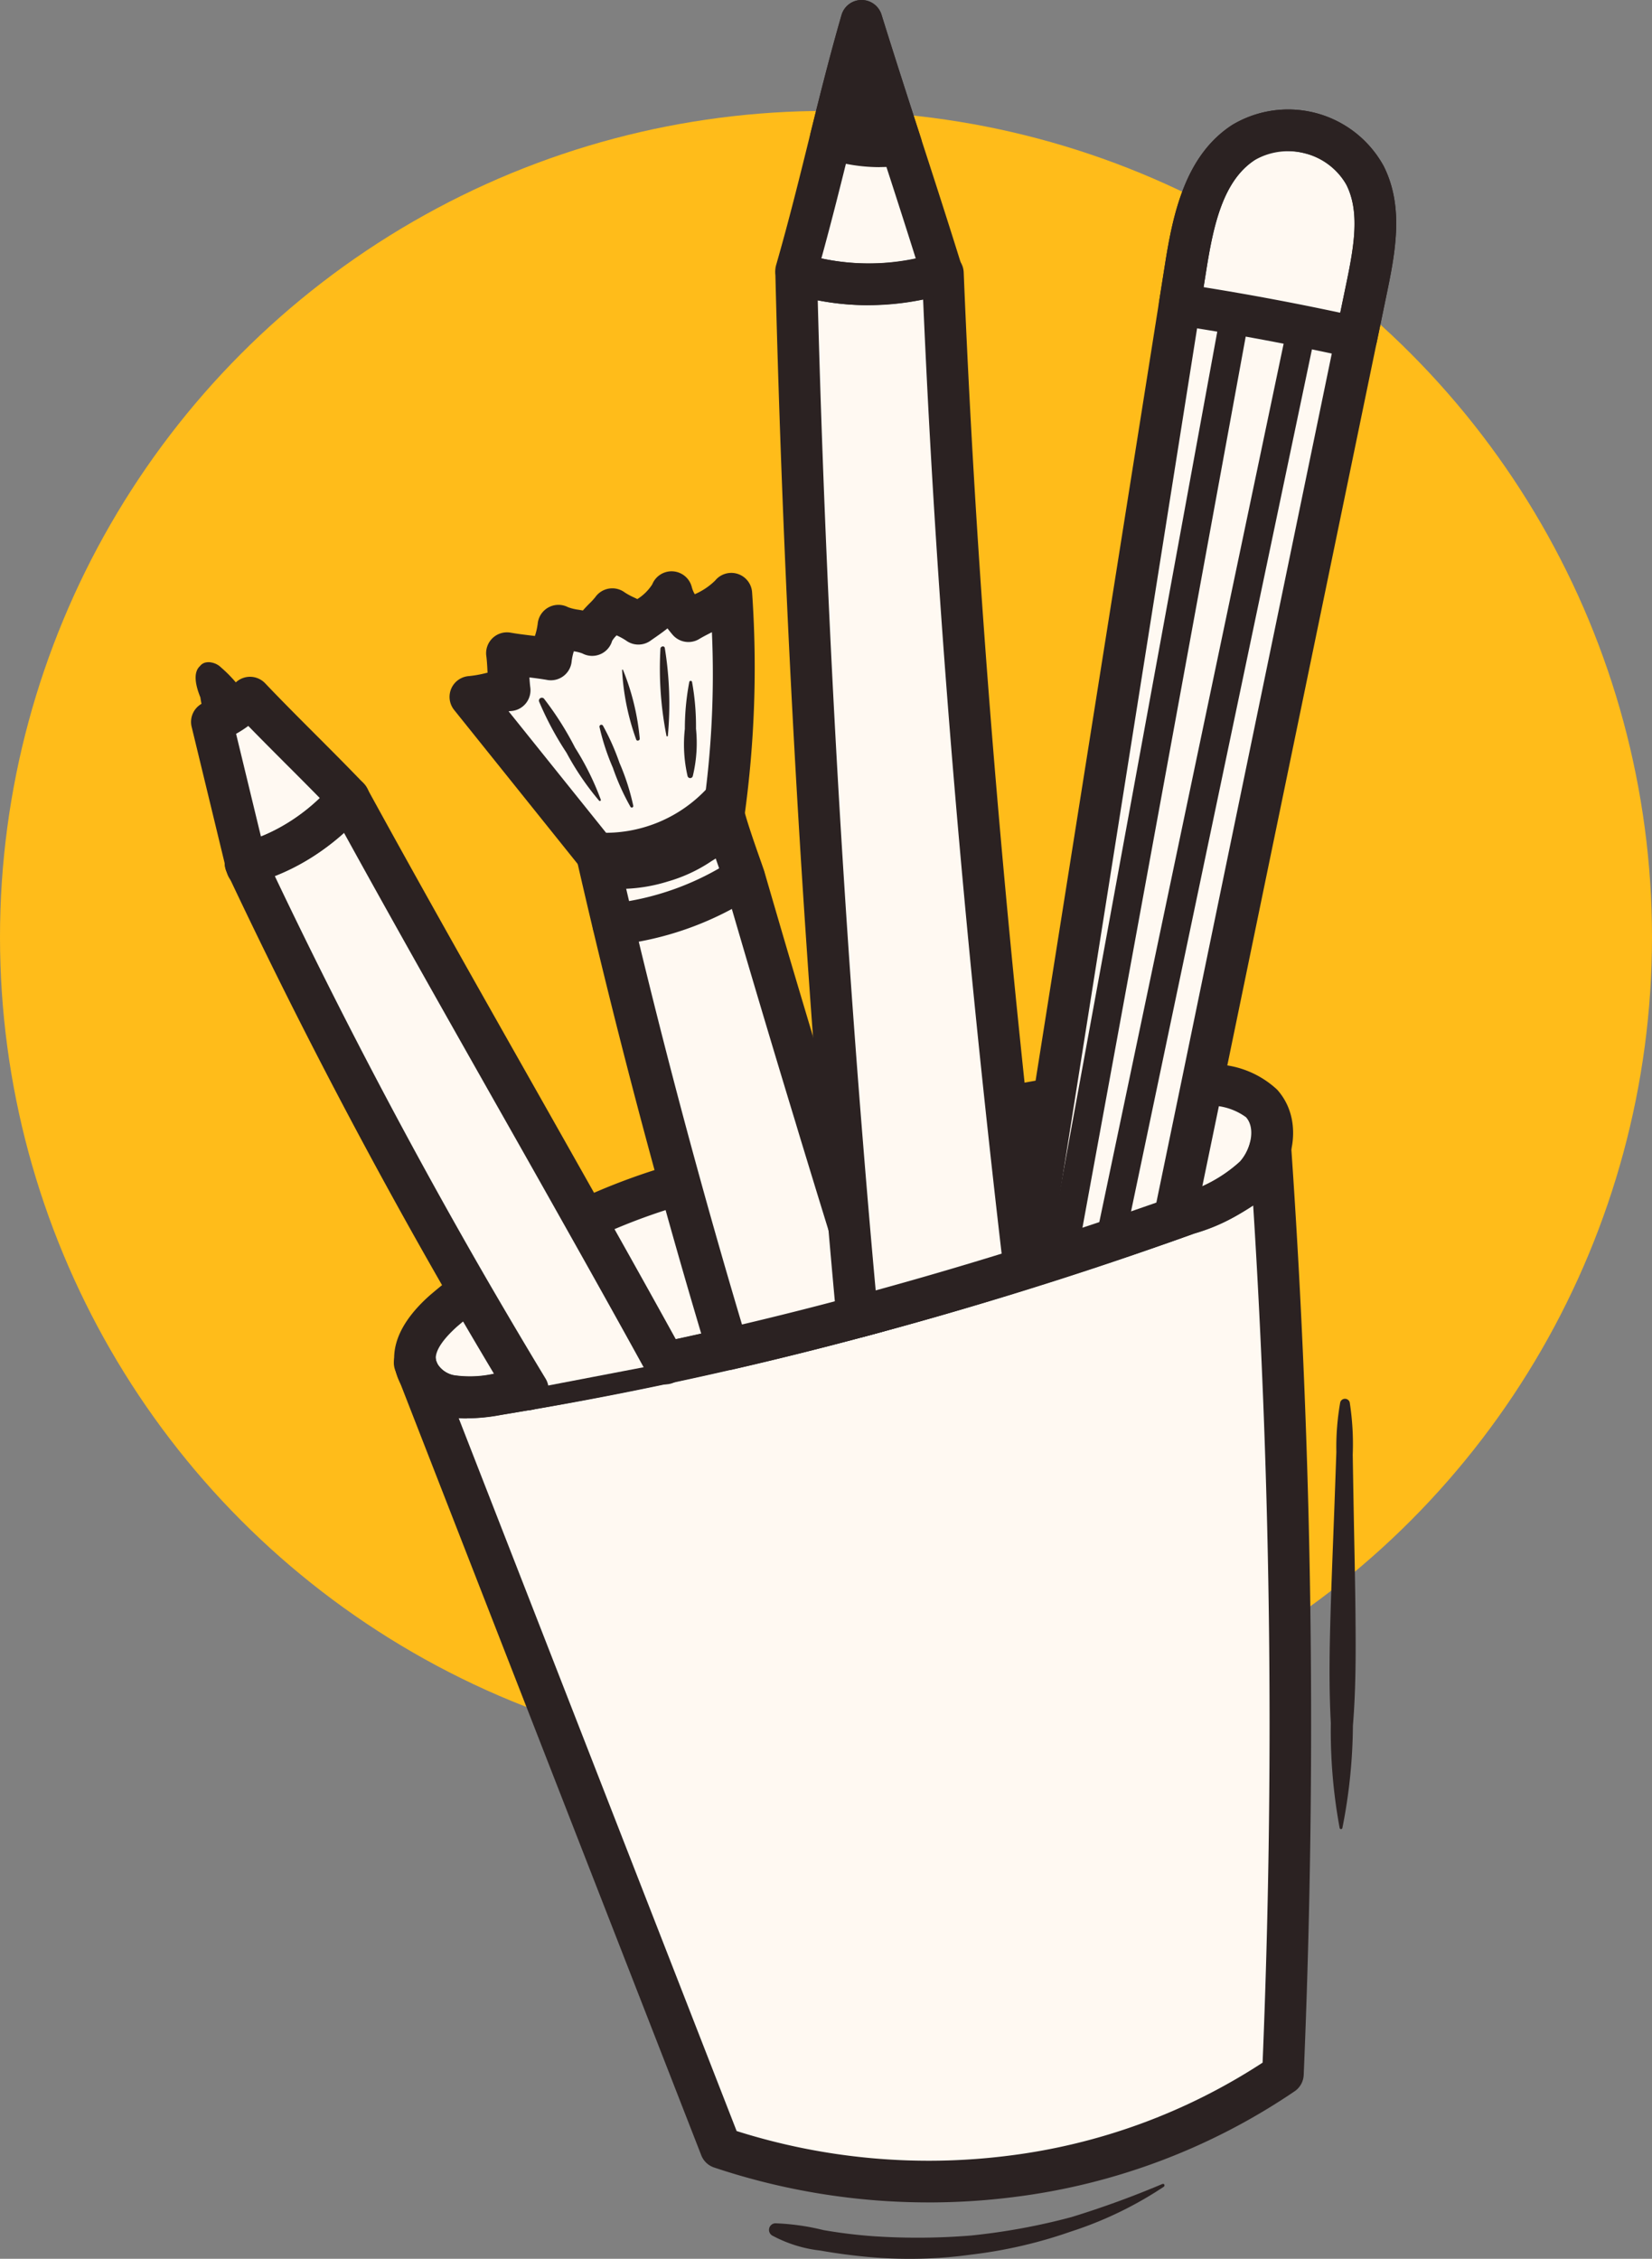
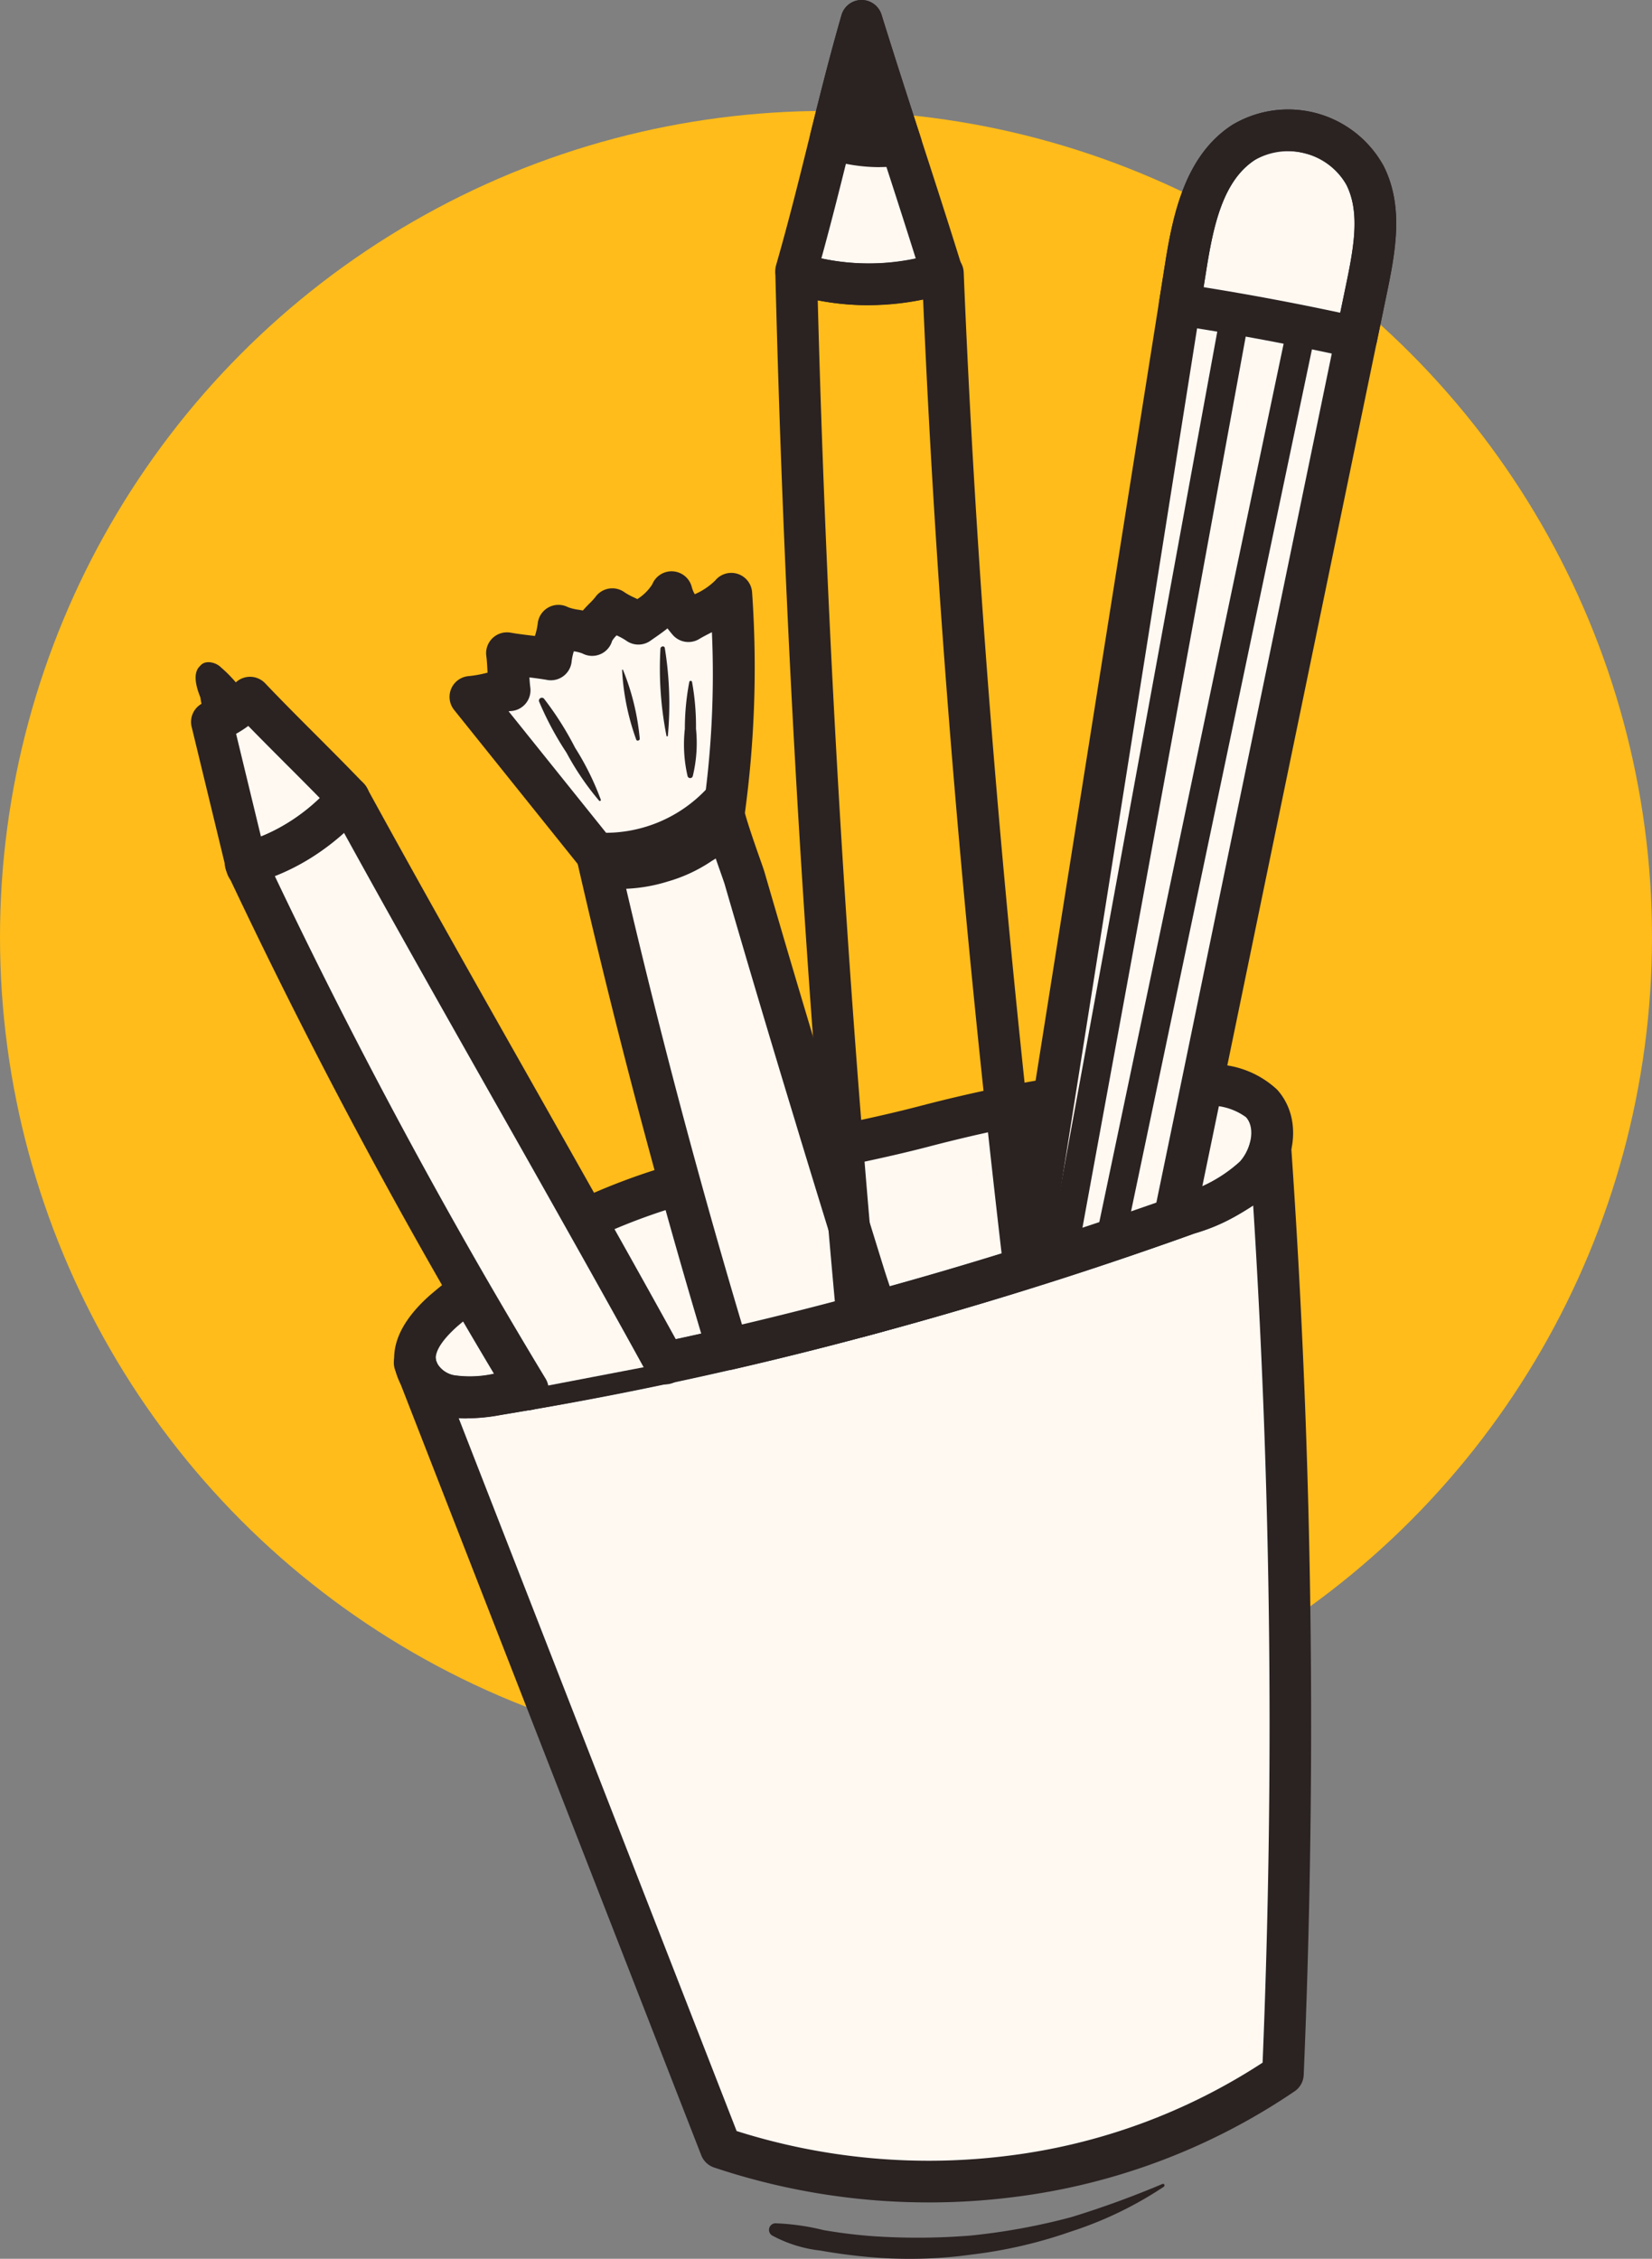
<svg xmlns="http://www.w3.org/2000/svg" width="102" height="139.441" viewBox="0 0 102 139.441">
  <rect x="0" y="0" width="102" height="139.441" fill="#808080" stroke="none" />
  <defs>
    <clipPath id="clip-path">
      <rect id="Rectangle_40" data-name="Rectangle 40" width="74.414" height="139.442" fill="none" />
    </clipPath>
  </defs>
  <g id="Group_100" data-name="Group 100" transform="translate(-970.42 -5689.152)">
    <circle id="Ellipse_11" data-name="Ellipse 11" cx="51" cy="51" r="51" transform="translate(970.42 5696)" fill="#ffbc1a" />
    <g id="Group_78" data-name="Group 78" transform="translate(982.213 5689.152)">
      <g id="Group_77" data-name="Group 77" clip-path="url(#clip-path)">
        <path id="Path_1625" data-name="Path 1625" d="M102.768,198.293a66.506,66.506,0,0,0,.467-13.587,9.648,9.648,0,0,1-2.642,1.7,4.837,4.837,0,0,1-1.046-1.8,5.5,5.5,0,0,1-2.044,1.953c-.469-.349-1.143-.551-1.612-.9-.378.533-1.062.969-1.244,1.6-.6-.315-1.487-.256-2.084-.571-.065.723-.4,1.355-.462,2.078-.881-.157-1.839-.224-2.719-.381.1.723.077,1.56.173,2.283-.789.051-1.642.367-2.431.418l7.9,9.848c.888,1.107,2.576.678,3.945.3s3.572-1.542,3.794-2.944" transform="translate(-69.877 -148.063)" fill="#fff9f2" />
        <path id="Path_1626" data-name="Path 1626" d="M5.467,210.459a.547.547,0,0,0,.1-.4c-.1-.837-1.007-1.643-1.567-2.251a8.267,8.267,0,0,0-.972-.993,1.129,1.129,0,0,0-.6-.309.767.767,0,0,0-.286-.01.6.6,0,0,0-.418.234c-.445.406-.263,1.22.026,1.93a7.138,7.138,0,0,0,.3,1.262c.215.695.617,1.9,1.466,2.111a.96.96,0,0,0,.186.026.659.659,0,0,0,.161.034c.646.052,1.4-.07,1.554-.768a.528.528,0,0,0-.073-.375,1.317,1.317,0,0,0,.123-.49" transform="translate(-1.171 -165.609)" fill="#2b2222" />
        <path id="Path_1627" data-name="Path 1627" d="M8.863,217.553c2.019,2.12,4.081,4.091,6.1,6.2a12.734,12.734,0,0,1-6.355,4.012q-1.054-4.36-2.11-8.717a6.681,6.681,0,0,0,2.362-1.5" transform="translate(-5.214 -174.486)" fill="#fff9f2" />
        <path id="Path_1628" data-name="Path 1628" d="M121.768,344.073a9.9,9.9,0,0,1-4.225,2.363c-.263.094-.528.188-.792.279q-1.975.7-3.958,1.362-1.467.5-2.94.971-1.095.355-2.194.7l-.168.052q-4.539,1.427-9.13,2.679-.594.164-1.189.322-3.983,1.067-8,1.994-7.057,1.628-14.212,2.788a7.755,7.755,0,0,1-2.934.087,2.7,2.7,0,0,1-2.1-1.847c-.3-1.29.7-2.493,1.691-3.376a38.91,38.91,0,0,1,13.821-7.605c.263-.087.528-.173.793-.255,2.954-.923,5.966-1.538,8.977-2.164q.524-.108,1.047-.218c1.679-.352,3.355-.718,5.02-1.152q2.546-.667,5.1-1.188,1.467-.3,2.939-.535,1.187-.2,2.383-.344,1.53-.194,3.071-.31,1.749-.134,3.517-.161c.054,0,.109,0,.164,0,1.34-.009,2.808.121,3.693,1.11,1.089,1.216.715,3.237-.374,4.452" transform="translate(-56.038 -271.499)" fill="#fff9f2" />
        <path id="Path_1629" data-name="Path 1629" d="M124.493,415.065a39.566,39.566,0,0,1-34.711,4.549q-9.307-23.869-18.615-47.739a2.928,2.928,0,0,0,1.9,1.322A7.758,7.758,0,0,0,76,373.11a242.515,242.515,0,0,0,42.581-11.144,9.9,9.9,0,0,0,4.225-2.363,4.105,4.105,0,0,0,.911-1.729,514.312,514.312,0,0,1,.773,57.192" transform="translate(-57.079 -287.027)" fill="#fff9f2" />
        <path id="Path_1630" data-name="Path 1630" d="M67.867,353.85a6.027,6.027,0,0,1-1.342-.142,3.962,3.962,0,0,1-3.073-2.81c-.352-1.514.349-3.07,2.086-4.626A40.163,40.163,0,0,1,79.811,338.4q.409-.135.818-.263c2.917-.911,5.912-1.533,8.809-2.135l.288-.06c.348-.072.7-.144,1.042-.217,1.585-.333,3.281-.7,4.961-1.138,1.771-.464,3.511-.869,5.171-1.2.98-.2,1.985-.381,2.987-.544.787-.13,1.606-.248,2.431-.351,1.046-.133,2.1-.239,3.134-.317,1.209-.092,2.416-.147,3.585-.164.1,0,.2,0,.307,0a5.848,5.848,0,0,1,4.538,1.54c1.612,1.8,1.076,4.551-.375,6.169h0a11.153,11.153,0,0,1-4.752,2.716c-.267.1-.536.191-.8.283-1.354.478-2.693.939-3.969,1.366-.854.288-1.765.59-2.951.975-.783.254-1.505.484-2.209.7l-.178.055c-3.033.953-6.121,1.859-9.164,2.689q-.594.164-1.2.324c-2.688.72-5.393,1.394-8.039,2-4.781,1.1-9.591,2.046-14.3,2.8a13.014,13.014,0,0,1-2.082.213m45.34-19.267h-.123c-1.12.016-2.276.069-3.438.157-.99.074-2,.176-3.007.3-.794.1-1.579.212-2.335.337-.972.158-1.945.335-2.893.527-1.613.325-3.3.719-5.03,1.171s-3.467.828-5.082,1.167q-.523.111-1.05.219l-.287.059c-2.836.589-5.768,1.2-8.567,2.072q-.389.121-.772.248a37.634,37.634,0,0,0-13.367,7.342c-.676.606-1.45,1.467-1.3,2.127a1.473,1.473,0,0,0,1.137.883,6.812,6.812,0,0,0,2.444-.1c4.648-.749,9.4-1.681,14.127-2.771,2.616-.6,5.293-1.271,7.954-1.984.4-.105.788-.212,1.181-.32,3.015-.822,6.071-1.718,9.086-2.666l.18-.056c.685-.213,1.4-.44,2.17-.69,1.175-.382,2.078-.68,2.925-.966,1.266-.424,2.591-.88,3.942-1.356.268-.092.529-.185.787-.277a8.825,8.825,0,0,0,3.7-2.01c.668-.745.985-2.051.373-2.735a3.764,3.764,0,0,0-2.727-.682h-.031m3.343,4.275h0Z" transform="translate(-50.82 -266.284)" fill="#2b2222" />
        <path id="Path_1631" data-name="Path 1631" d="M64.616,421.185a1.287,1.287,0,0,1-1.19-.8c-.031-.075-.059-.149-.088-.224a1.307,1.307,0,1,1,2.519-.628.47.47,0,0,0,.009.057,1.288,1.288,0,0,1-1.25,1.593m-.483-2.7h0Zm0,0h0Zm0,0h0m0,0h0" transform="translate(-50.73 -335.575)" fill="#2b2222" />
        <path id="Path_1632" data-name="Path 1632" d="M97.418,417.775a41.706,41.706,0,0,1-13.26-2.156,1.286,1.286,0,0,1-.788-.752Q74.062,391,64.754,367.129a1.287,1.287,0,0,1,2.322-1.1,1.661,1.661,0,0,0,1.065.7,6.821,6.821,0,0,0,2.444-.1,242.333,242.333,0,0,0,42.354-11.086,8.819,8.819,0,0,0,3.7-2.011,2.814,2.814,0,0,0,.62-1.182,1.287,1.287,0,0,1,2.532.228,514.709,514.709,0,0,1,.775,57.334,1.287,1.287,0,0,1-.556,1,39.531,39.531,0,0,1-17.357,6.534,41.505,41.505,0,0,1-5.233.33m-11.872-4.409a39.242,39.242,0,0,0,16.78,1.526,37.035,37.035,0,0,0,15.7-5.746,507.575,507.575,0,0,0-.581-52.91,14.3,14.3,0,0,1-3.641,1.728,244.89,244.89,0,0,1-42.807,11.2,10.977,10.977,0,0,1-2.607.194q8.581,22,17.16,44.006m33.732-3.515h0Z" transform="translate(-51.864 -281.814)" fill="#2b2222" />
        <path id="Path_1633" data-name="Path 1633" d="M65.139,422.572a1.287,1.287,0,0,1-1.127-.665,3.265,3.265,0,0,1-.33-.858,1.287,1.287,0,0,1,2.455-.75l.2.52a1.287,1.287,0,0,1-1.2,1.753" transform="translate(-51.049 -336.437)" fill="#2b2222" />
-         <path id="Path_1634" data-name="Path 1634" d="M356.706,449.586c-.022-2.209-.074-4.419-.114-6.628q-.03-1.657-.057-3.314a16.723,16.723,0,0,0-.187-3.229.305.305,0,0,0-.584,0,15.859,15.859,0,0,0-.24,3.063q-.058,1.657-.118,3.314c-.084,2.264-.179,4.529-.244,6.794-.063,2.2-.1,4.431.021,6.628a32.954,32.954,0,0,0,.545,6.486.087.087,0,0,0,.167,0,33.385,33.385,0,0,0,.651-6.32c.186-2.247.181-4.54.159-6.794" transform="translate(-284.806 -349.847)" fill="#2b2222" />
        <path id="Path_1635" data-name="Path 1635" d="M204.554,681.009a58.449,58.449,0,0,1-5.622,2.048,39.439,39.439,0,0,1-6.2,1.138,40.812,40.812,0,0,1-6.018.044c-1.04-.074-2.073-.2-3.1-.38a14.535,14.535,0,0,0-2.968-.419.407.407,0,0,0-.2.752,8.174,8.174,0,0,0,2.972.931c1,.177,2.006.31,3.016.4a27.932,27.932,0,0,0,6.319-.151,28.8,28.8,0,0,0,6.134-1.419,23.184,23.184,0,0,0,5.745-2.77c.077-.058.037-.21-.072-.171" transform="translate(-144.567 -546.19)" fill="#2b2222" />
        <path id="Path_1636" data-name="Path 1636" d="M34.45,285.274q-1.849-3.052-3.636-6.144-7.44-12.872-13.781-26.339a12.089,12.089,0,0,0,6.349-4.049c4.8,8.764,9.75,17.389,14.633,26.076q2.476,4.4,4.92,8.831" transform="translate(-13.661 -199.5)" fill="#fff9f2" />
        <path id="Path_1637" data-name="Path 1637" d="M29.238,281.347a1.286,1.286,0,0,1-1.1-.62c-1.217-2.009-2.446-4.084-3.65-6.167-4.961-8.584-9.615-17.478-13.831-26.435a1.287,1.287,0,0,1,.886-1.8,10.814,10.814,0,0,0,5.658-3.64,1.287,1.287,0,0,1,2.1.229c3.309,6.042,6.749,12.122,10.075,18q2.279,4.027,4.551,8.061c1.916,3.406,3.481,6.215,4.925,8.842a1.287,1.287,0,1,1-2.255,1.24c-1.44-2.619-3-5.421-4.913-8.82q-2.267-4.034-4.548-8.055c-3.051-5.393-6.2-10.955-9.255-16.508a13.33,13.33,0,0,1-4.256,2.7c4.016,8.437,8.417,16.806,13.094,24.9,1.2,2.068,2.415,4.127,3.623,6.121a1.287,1.287,0,0,1-1.1,1.954" transform="translate(-8.448 -194.287)" fill="#2b2222" />
        <path id="Path_1638" data-name="Path 1638" d="M12.172,266.008a1.287,1.287,0,0,1-.575-.136c-.03-.014-.066-.032-.1-.053a1.286,1.286,0,0,1-.608-.8c-.014-.057-.028-.115-.04-.172a1.287,1.287,0,0,1,2.427-.8l.065.139a1.287,1.287,0,0,1-1.167,1.829m.576-2.437-.253.506.281-.49-.028-.016m-.035-.018h0" transform="translate(-8.678 -211.172)" fill="#2b2222" />
        <path id="Path_1639" data-name="Path 1639" d="M3.4,223.843a1.287,1.287,0,0,1-1.25-.985q-.611-2.525-1.222-5.049l-.888-3.667a1.286,1.286,0,0,1,.8-1.51A5.43,5.43,0,0,0,2.8,211.368a1.287,1.287,0,0,1,1.776.083c1.026,1.078,2.086,2.139,3.112,3.165.981.983,2,2,2.99,3.037a1.287,1.287,0,0,1,.026,1.751,13.878,13.878,0,0,1-7.031,4.406,1.287,1.287,0,0,1-.282.031m-.608-9.272.637,2.632.9,3.719a11.862,11.862,0,0,0,3.631-2.383c-.7-.713-1.4-1.416-2.086-2.1-.764-.766-1.548-1.55-2.328-2.351a6.861,6.861,0,0,1-.755.487" transform="translate(0 -169.272)" fill="#2b2222" />
-         <path id="Path_1640" data-name="Path 1640" d="M11.877,265.361a1.287,1.287,0,0,1-1.152-.713c-.027-.054-.052-.105-.076-.159a1.3,1.3,0,1,1,2.447-.841l.032.126a1.287,1.287,0,0,1-1.251,1.587m-.515-2.605h0m0,0h0m.193-.06h0" transform="translate(-8.448 -210.664)" fill="#2b2222" />
+         <path id="Path_1640" data-name="Path 1640" d="M11.877,265.361a1.287,1.287,0,0,1-1.152-.713a1.3,1.3,0,1,1,2.447-.841l.032.126a1.287,1.287,0,0,1-1.251,1.587m-.515-2.605h0m0,0h0m.193-.06h0" transform="translate(-8.448 -210.664)" fill="#2b2222" />
        <path id="Path_1641" data-name="Path 1641" d="M143.8,281.593q-.594.164-1.189.322-3.983,1.067-8,1.994a.4.4,0,0,0-.013-.047q-.83-2.762-1.629-5.535-.664-2.31-1.3-4.626-2.433-8.806-4.519-17.7-.314-1.349-.624-2.7a9.888,9.888,0,0,0,7.786-3.167c-.29.3,1.193,4.167,1.349,4.707q.712,2.453,1.434,4.9,1.444,4.886,2.929,9.761.309,1.019.622,2.036,1.178,3.859,2.375,7.712c.242.777.518,1.558.78,2.343" transform="translate(-101.481 -200.614)" fill="#fff9f2" />
        <path id="Path_1642" data-name="Path 1642" d="M129.4,279.983a1.287,1.287,0,0,1-1.243-.955l0-.009c-.566-1.882-1.115-3.749-1.633-5.55-.444-1.545-.884-3.106-1.307-4.64-1.614-5.842-3.139-11.815-4.531-17.753q-.316-1.353-.625-2.705a1.287,1.287,0,0,1,1.365-1.569,8.566,8.566,0,0,0,6.756-2.785,1.287,1.287,0,0,1,2.183,1.147c.111.644.789,2.564,1.021,3.222.167.474.257.728.3.881q.711,2.448,1.432,4.9c.944,3.194,1.928,6.474,2.925,9.75q.251.825.5,1.647l.119.387c.682,2.234,1.414,4.611,2.374,7.708.158.507.329,1.012.511,1.546.087.257.175.514.26.771a1.287,1.287,0,0,1-.879,1.648c-.4.11-.8.219-1.2.325-2.688.72-5.393,1.394-8.039,2a1.293,1.293,0,0,1-.289.033m-1.26-1.025v0m-5.214-29.6q.131.566.263,1.132c1.385,5.9,2.9,11.844,4.506,17.654.42,1.525.858,3.077,1.3,4.613.413,1.436.846,2.915,1.292,4.41,2.2-.519,4.423-1.08,6.642-1.673-.12-.356-.239-.717-.351-1.076-.962-3.1-1.695-5.482-2.377-7.719l-.118-.386q-.253-.826-.5-1.652c-1-3.281-1.985-6.569-2.931-9.77q-.723-2.452-1.436-4.909c-.026-.089-.148-.435-.255-.74-.269-.761-.49-1.4-.666-1.942a11.03,11.03,0,0,1-5.363,2.058m7.094-3.544h0" transform="translate(-96.268 -195.401)" fill="#2b2222" />
-         <path id="Path_1643" data-name="Path 1643" d="M126.475,272.561a1.287,1.287,0,0,1-.135-2.566,17.026,17.026,0,0,0,7.522-2.7,1.287,1.287,0,0,1,1.415,2.15,19.611,19.611,0,0,1-8.664,3.108,1.3,1.3,0,0,1-.138.007" transform="translate(-100.407 -214.211)" fill="#2b2222" />
        <path id="Path_1644" data-name="Path 1644" d="M91.51,197.714a3.271,3.271,0,0,1-2.7-1.19l-7.9-9.848a1.287,1.287,0,0,1,.921-2.09,7.129,7.129,0,0,0,1.018-.181l.124-.028v0c-.018-.374-.036-.727-.077-1.036a1.287,1.287,0,0,1,1.5-1.436c.405.072.834.125,1.289.18l.212.026a4.133,4.133,0,0,0,.172-.751,1.287,1.287,0,0,1,1.882-1.023,3.122,3.122,0,0,0,.66.156l.248.044c.136-.157.275-.3.4-.427a3.943,3.943,0,0,0,.368-.4,1.287,1.287,0,0,1,1.818-.287,4.232,4.232,0,0,0,.6.323l.177.086a2.968,2.968,0,0,0,.919-.906,1.287,1.287,0,0,1,2.449.19,1.721,1.721,0,0,0,.178.416,4.145,4.145,0,0,0,1.254-.839,1.287,1.287,0,0,1,2.286.743,66.755,66.755,0,0,1-.481,13.854A4.281,4.281,0,0,1,96.815,196a9.505,9.505,0,0,1-2.716,1.267,10.01,10.01,0,0,1-2.589.449m-7.242-10.962,6.551,8.161c.381.475,1.772.1,2.6-.131,1.415-.386,2.779-1.386,2.861-1.9a58.988,58.988,0,0,0,.546-11.008l-.039.02c-.271.138-.527.269-.743.4a1.287,1.287,0,0,1-1.651-.269q-.165-.195-.31-.386c-.317.253-.638.475-.923.671l-.141.1a1.287,1.287,0,0,1-1.5-.025,3.972,3.972,0,0,0-.577-.314,1.61,1.61,0,0,0-.277.341,1.284,1.284,0,0,1-1.835.775,2.372,2.372,0,0,0-.531-.133,3.427,3.427,0,0,0-.133.617,1.287,1.287,0,0,1-1.508,1.152c-.348-.062-.715-.11-1.1-.157.013.221.03.43.055.623a1.287,1.287,0,0,1-1.193,1.453q-.076.005-.157.015m13.286,6.328h0Z" transform="translate(-64.663 -142.849)" fill="#2b2222" />
        <path id="Path_1645" data-name="Path 1645" d="M112.309,223.849a16.933,16.933,0,0,0-1.587-3.206,19.371,19.371,0,0,0-1.929-3.04.182.182,0,0,0-.3.175,19.391,19.391,0,0,0,1.7,3.175,16.958,16.958,0,0,0,2.011,2.958.065.065,0,0,0,.108-.063" transform="translate(-87.007 -174.483)" fill="#2b2222" />
-         <path id="Path_1646" data-name="Path 1646" d="M128.634,228.343a14.7,14.7,0,0,0-1.02-2.293.116.116,0,0,0-.211.089,14.231,14.231,0,0,0,.827,2.518,14.435,14.435,0,0,0,1.085,2.407.094.094,0,0,0,.171-.072,14.133,14.133,0,0,0-.852-2.648" transform="translate(-102.18 -181.255)" fill="#2b2222" />
        <path id="Path_1647" data-name="Path 1647" d="M134.5,208.83c-.009-.029-.061-.026-.057.008a14.93,14.93,0,0,0,.875,4.3c.05.107.215.05.215-.058a14.787,14.787,0,0,0-1.034-4.253" transform="translate(-107.826 -167.473)" fill="#2b2222" />
        <path id="Path_1648" data-name="Path 1648" d="M146.49,201.673c-.03-.161-.257-.108-.269.036a21.5,21.5,0,0,0,.373,5.39c.009.05.082.034.085-.011a21.506,21.506,0,0,0-.189-5.415" transform="translate(-117.236 -161.67)" fill="#2b2222" />
        <path id="Path_1649" data-name="Path 1649" d="M154.554,215.279a15.282,15.282,0,0,0-.245-2.9.087.087,0,0,0-.167,0,15.309,15.309,0,0,0-.276,2.9,8.654,8.654,0,0,0,.169,2.922.167.167,0,0,0,.32,0,8.665,8.665,0,0,0,.2-2.922" transform="translate(-123.374 -170.286)" fill="#2b2222" />
        <path id="Path_1650" data-name="Path 1650" d="M197.762,22.087a15.352,15.352,0,0,1-8.891.039c-.04-.064-.082-.126-.126-.188.817-2.836,1.473-5.51,2.137-8.194.587-2.368,1.182-4.745,1.9-7.244.827,2.66,1.635,5.156,2.442,7.652.84,2.59,1.679,5.176,2.536,7.936" transform="translate(-151.381 -5.213)" fill="#fff9f2" />
        <path id="Path_1651" data-name="Path 1651" d="M203.884,14.152q-.413.058-.83.081a9.466,9.466,0,0,1-3.514-.488c.587-2.368,1.182-4.745,1.9-7.244.827,2.66,1.635,5.156,2.442,7.652" transform="translate(-160.039 -5.213)" fill="#2b2222" />
-         <path id="Path_1652" data-name="Path 1652" d="M202.84,146.617q-5.128,1.61-10.319,3-.491-5.3-.919-10.6-2.184-26.886-2.848-53.83a15.337,15.337,0,0,0,9.056-.012c.7,17.229,2.073,34.353,3.913,51.5q.533,4.966,1.117,9.935" transform="translate(-151.388 -68.318)" fill="#fff9f2" />
        <path id="Path_1653" data-name="Path 1653" d="M187.308,145.691a1.287,1.287,0,0,1-1.281-1.168c-.329-3.553-.639-7.123-.92-10.611-1.451-17.861-2.41-36-2.852-53.9a1.287,1.287,0,0,1,1.673-1.259,14.065,14.065,0,0,0,8.308-.019,1.287,1.287,0,0,1,1.647,1.183c.665,16.289,1.943,33.107,3.907,51.417.353,3.285.728,6.623,1.116,9.922a1.287,1.287,0,0,1-.893,1.378c-3.44,1.08-6.929,2.1-10.372,3.016a1.286,1.286,0,0,1-.332.044m-2.438-64.047c.458,17.305,1.4,34.811,2.8,52.06.241,2.98.5,6.02.778,9.057,2.587-.71,5.193-1.47,7.776-2.269-.345-2.961-.678-5.945-.994-8.887-1.908-17.779-3.17-34.157-3.854-50.013a16.478,16.478,0,0,1-6.506.051" transform="translate(-146.174 -63.104)" fill="#2b2222" />
        <path id="Path_1654" data-name="Path 1654" d="M187.95,18.839a15.913,15.913,0,0,1-4.668-.7,1.288,1.288,0,0,1-.713-.545c-.029-.046-.059-.091-.091-.135a1.287,1.287,0,0,1-.183-1.095c.774-2.686,1.415-5.279,2.035-7.787l.089-.36c.626-2.524,1.2-4.815,1.915-7.291A1.286,1.286,0,0,1,187.558,0h.014A1.287,1.287,0,0,1,188.8.9c.786,2.528,1.568,4.946,2.324,7.285l.114.353c.82,2.525,1.667,5.138,2.541,7.95a1.286,1.286,0,0,1-.87,1.617,17.745,17.745,0,0,1-4.959.729m-2.863-2.882a13.941,13.941,0,0,0,5.828,0c-.726-2.309-1.435-4.495-2.125-6.619l-.114-.354q-.5-1.538-1.008-3.125c-.25.974-.5,1.959-.749,2.984l-.088.359c-.54,2.182-1.1,4.429-1.743,6.758" transform="translate(-146.168)" fill="#2b2222" />
        <path id="Path_1655" data-name="Path 1655" d="M197.35,10.319a10.7,10.7,0,0,1-3.437-.569,1.286,1.286,0,0,1-.837-1.529c.626-2.524,1.2-4.814,1.914-7.291A1.286,1.286,0,0,1,196.214,0h.014a1.287,1.287,0,0,1,1.229.9c.786,2.528,1.568,4.946,2.324,7.285l.114.353a1.286,1.286,0,0,1-1.045,1.67c-.309.044-.625.074-.94.091q-.28.015-.559.015m-1.469-2.711a8.286,8.286,0,0,0,1.047.125q-.3-.929-.6-1.876c-.148.578-.295,1.16-.443,1.752" transform="translate(-154.824)" fill="#2b2222" />
        <path id="Path_1656" data-name="Path 1656" d="M281.751,50.207q-.33,1.587-.658,3.177-4.77,23.087-9.546,46.172-.85,4.1-1.7,8.2-1.975.7-3.958,1.362-1.467.5-2.94.971-1.095.355-2.194.7.828-5.208,1.654-10.418,3.885-24.516,7.773-49.03l.367-2.313c.458-2.885,1.129-6.114,3.583-7.7a5.44,5.44,0,0,1,7.5,2.048c1.038,2.076.592,4.554.121,6.828" transform="translate(-209.137 -32.543)" fill="#fff9f2" />
-         <path id="Path_1657" data-name="Path 1657" d="M319.942,50.207q-.33,1.587-.658,3.177-5.419-1.205-10.909-2.041l.367-2.313c.458-2.885,1.129-6.114,3.583-7.7a5.44,5.44,0,0,1,7.5,2.048c1.038,2.076.592,4.554.121,6.828" transform="translate(-247.328 -32.543)" fill="#fff9f2" />
        <path id="Path_1658" data-name="Path 1658" d="M255.545,106.861a1.287,1.287,0,0,1-1.271-1.489l1.654-10.418q3.885-24.515,7.773-49.03l.367-2.313c.5-3.177,1.283-6.722,4.155-8.578a6.723,6.723,0,0,1,9.345,2.553c1.187,2.375.786,4.981.23,7.666h0l-.657,3.177q-3.407,16.488-6.818,32.978L267.6,94.6q-.721,3.476-1.438,6.952L265.9,102.8a1.286,1.286,0,0,1-.832.953c-1.364.481-2.7.942-3.978,1.369-.854.289-1.765.59-2.951.975-.783.254-1.506.484-2.209.7a1.288,1.288,0,0,1-.382.058m16.042-70.217a3.61,3.61,0,0,0-1.967.551c-1.983,1.281-2.574,4.071-3.01,6.82l-.367,2.313q-3.887,24.513-7.773,49.03l-1.327,8.359.2-.064c1.176-.382,2.078-.68,2.926-.966,1.051-.352,2.144-.726,3.258-1.116l.111-.54q.719-3.476,1.439-6.953L267.8,80.886q3.41-16.489,6.818-32.979l.658-3.177c.478-2.309.808-4.353-.012-5.992a3.9,3.9,0,0,0-2.509-1.934,4.456,4.456,0,0,0-1.171-.16m4.951,8.347h0Z" transform="translate(-203.925 -27.326)" fill="#2b2222" />
        <path id="Path_1659" data-name="Path 1659" d="M314.072,49.454a1.283,1.283,0,0,1-.279-.031c-3.6-.8-7.238-1.481-10.823-2.025a1.287,1.287,0,0,1-1.078-1.474l.367-2.313c.5-3.177,1.283-6.722,4.155-8.578a6.723,6.723,0,0,1,9.345,2.553c1.187,2.375.787,4.981.23,7.666h0l-.657,3.177a1.287,1.287,0,0,1-1.26,1.025m-9.436-4.4c2.8.449,5.631.978,8.44,1.579l.394-1.9c.478-2.309.808-4.353-.012-5.992a4.159,4.159,0,0,0-5.646-1.543c-1.983,1.281-2.574,4.071-3.01,6.82Zm10.094-.063h0Z" transform="translate(-242.116 -27.326)" fill="#2b2222" />
        <path id="Path_1660" data-name="Path 1660" d="M268.231,154.422a.88.88,0,0,1-.161-.015.891.891,0,0,1-.716-1.037l.184-1.006q.829-4.529,1.659-9.058l8.766-47.841a.891.891,0,0,1,1.753.321l-8.766,47.841q-.831,4.529-1.659,9.057l-.184,1.006a.891.891,0,0,1-.875.731" transform="translate(-214.416 -75.982)" fill="#2b2222" />
        <path id="Path_1661" data-name="Path 1661" d="M283.084,159.215a.892.892,0,0,1-.873-1.074l11.651-55.511a.891.891,0,0,1,1.744.366l-11.651,55.511a.891.891,0,0,1-.871.708" transform="translate(-226.329 -81.745)" fill="#2b2222" />
      </g>
    </g>
  </g>
</svg>